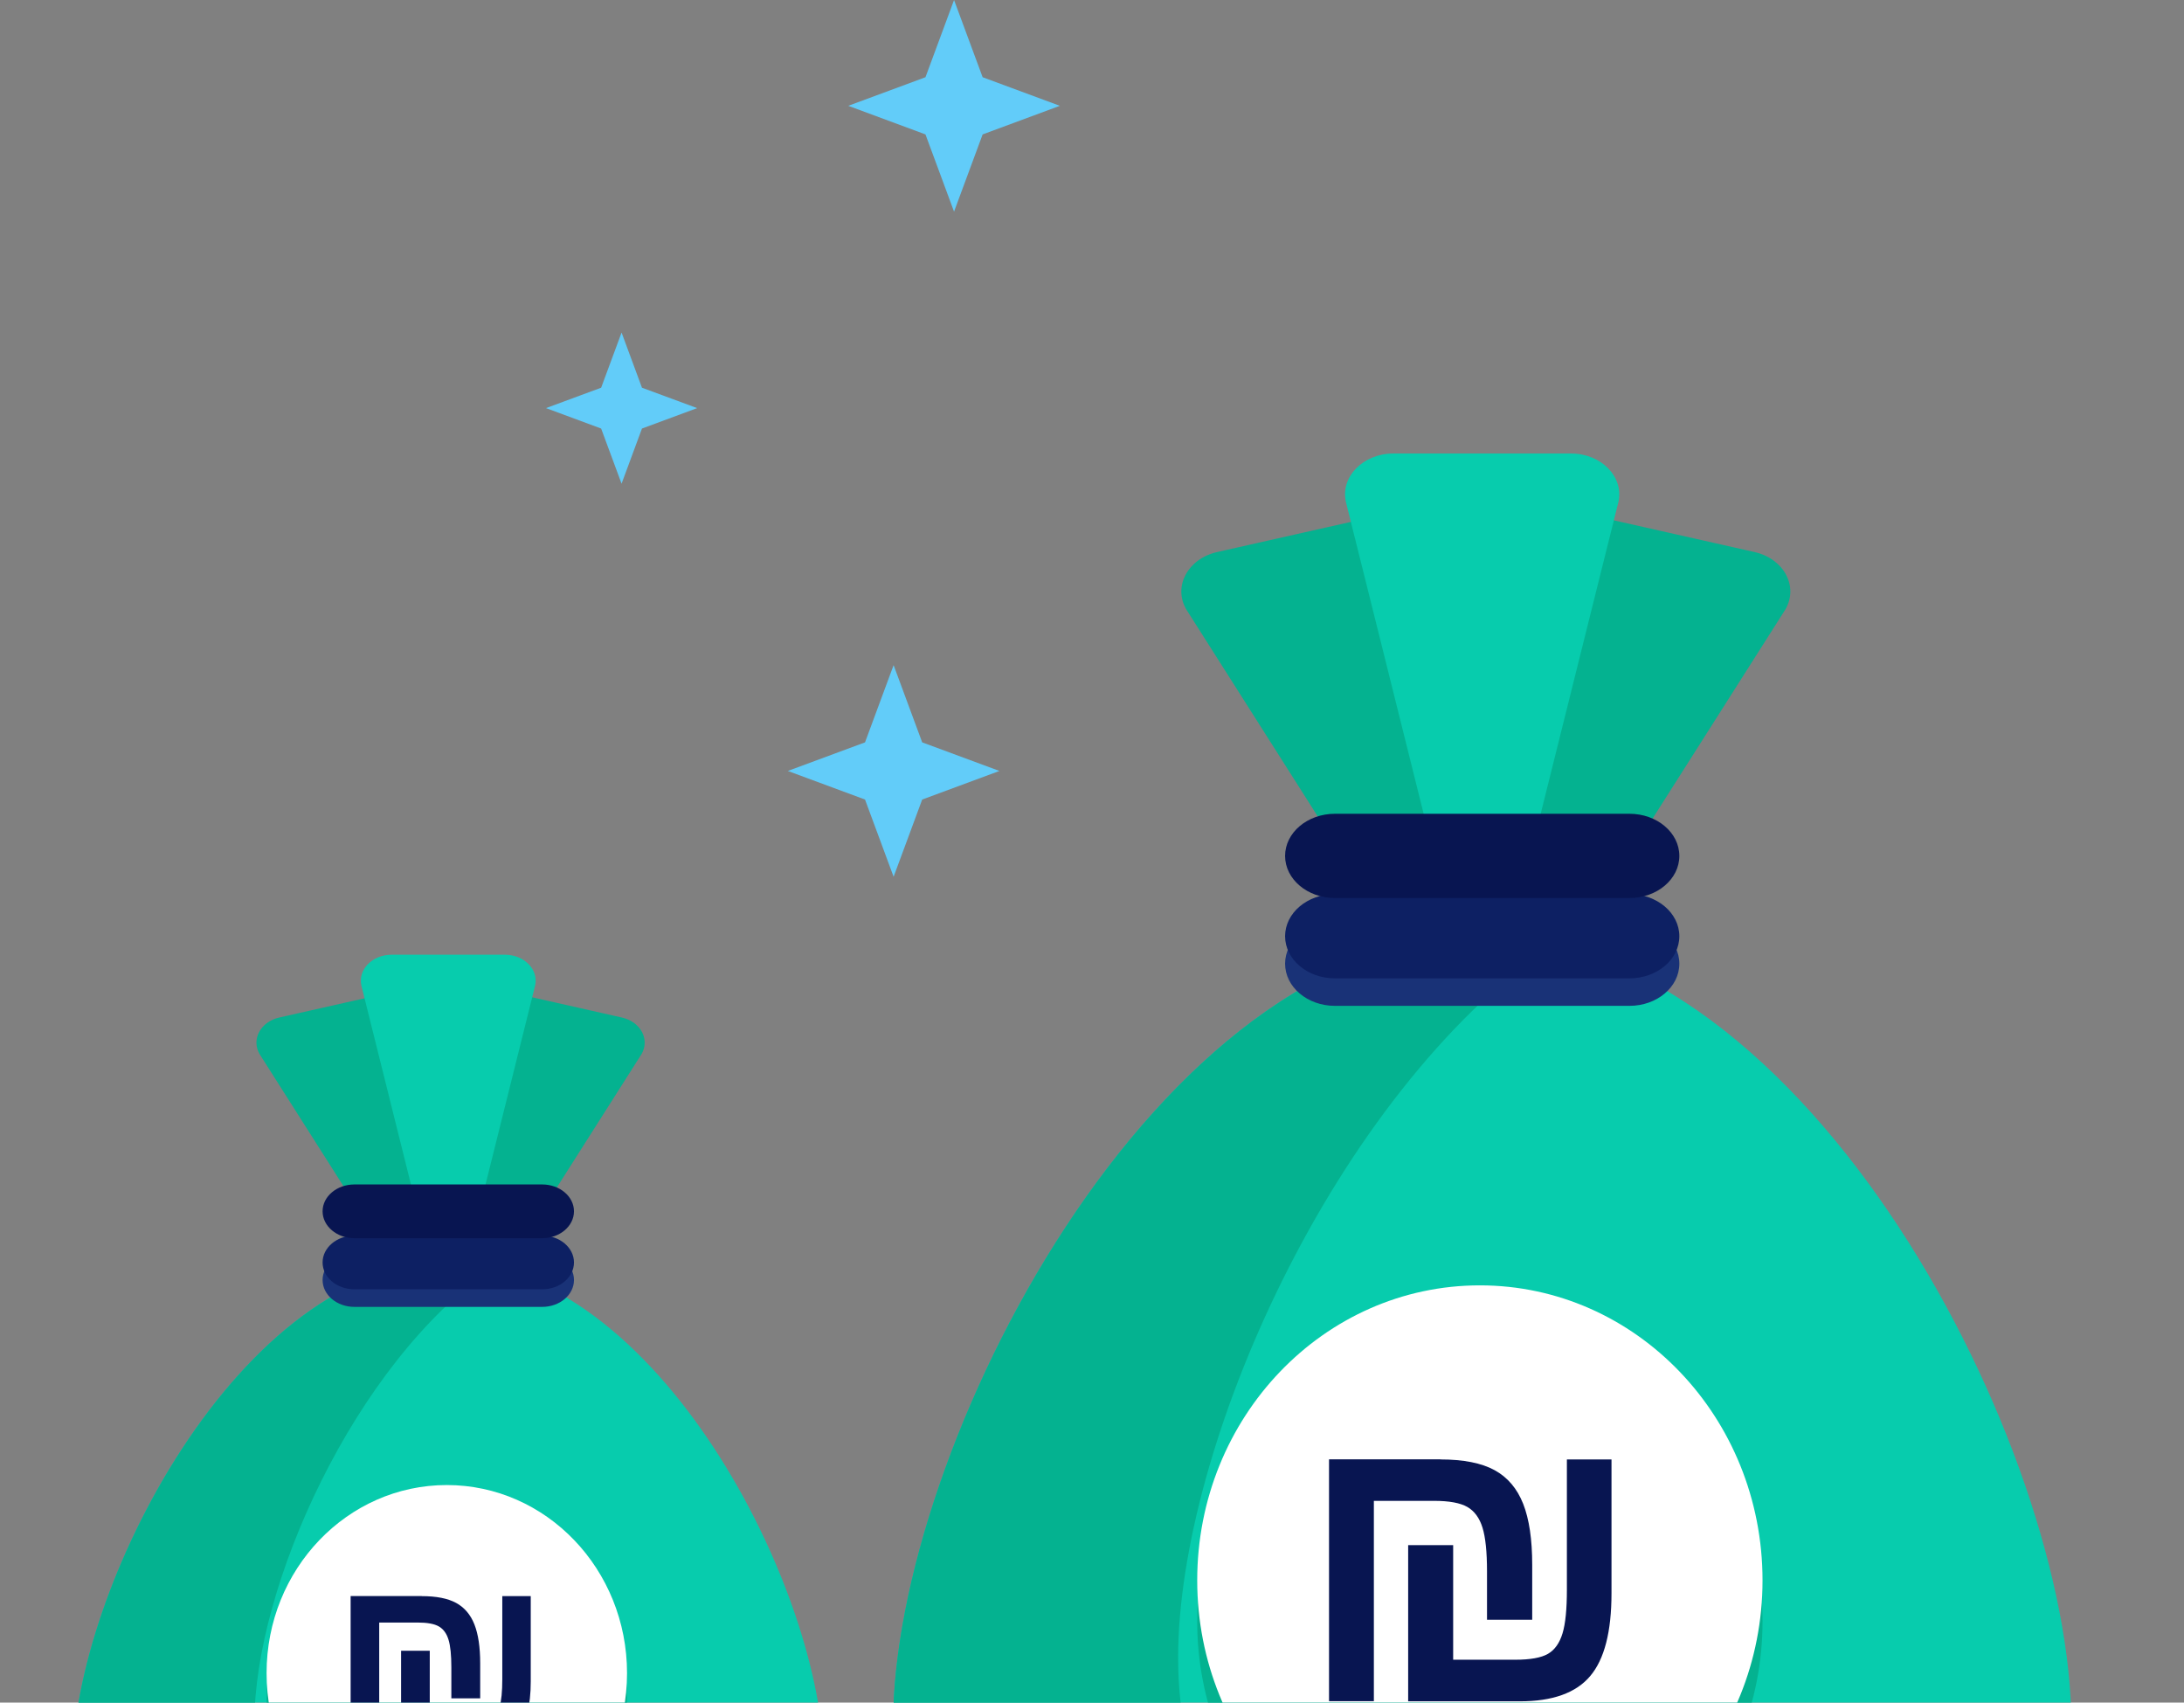
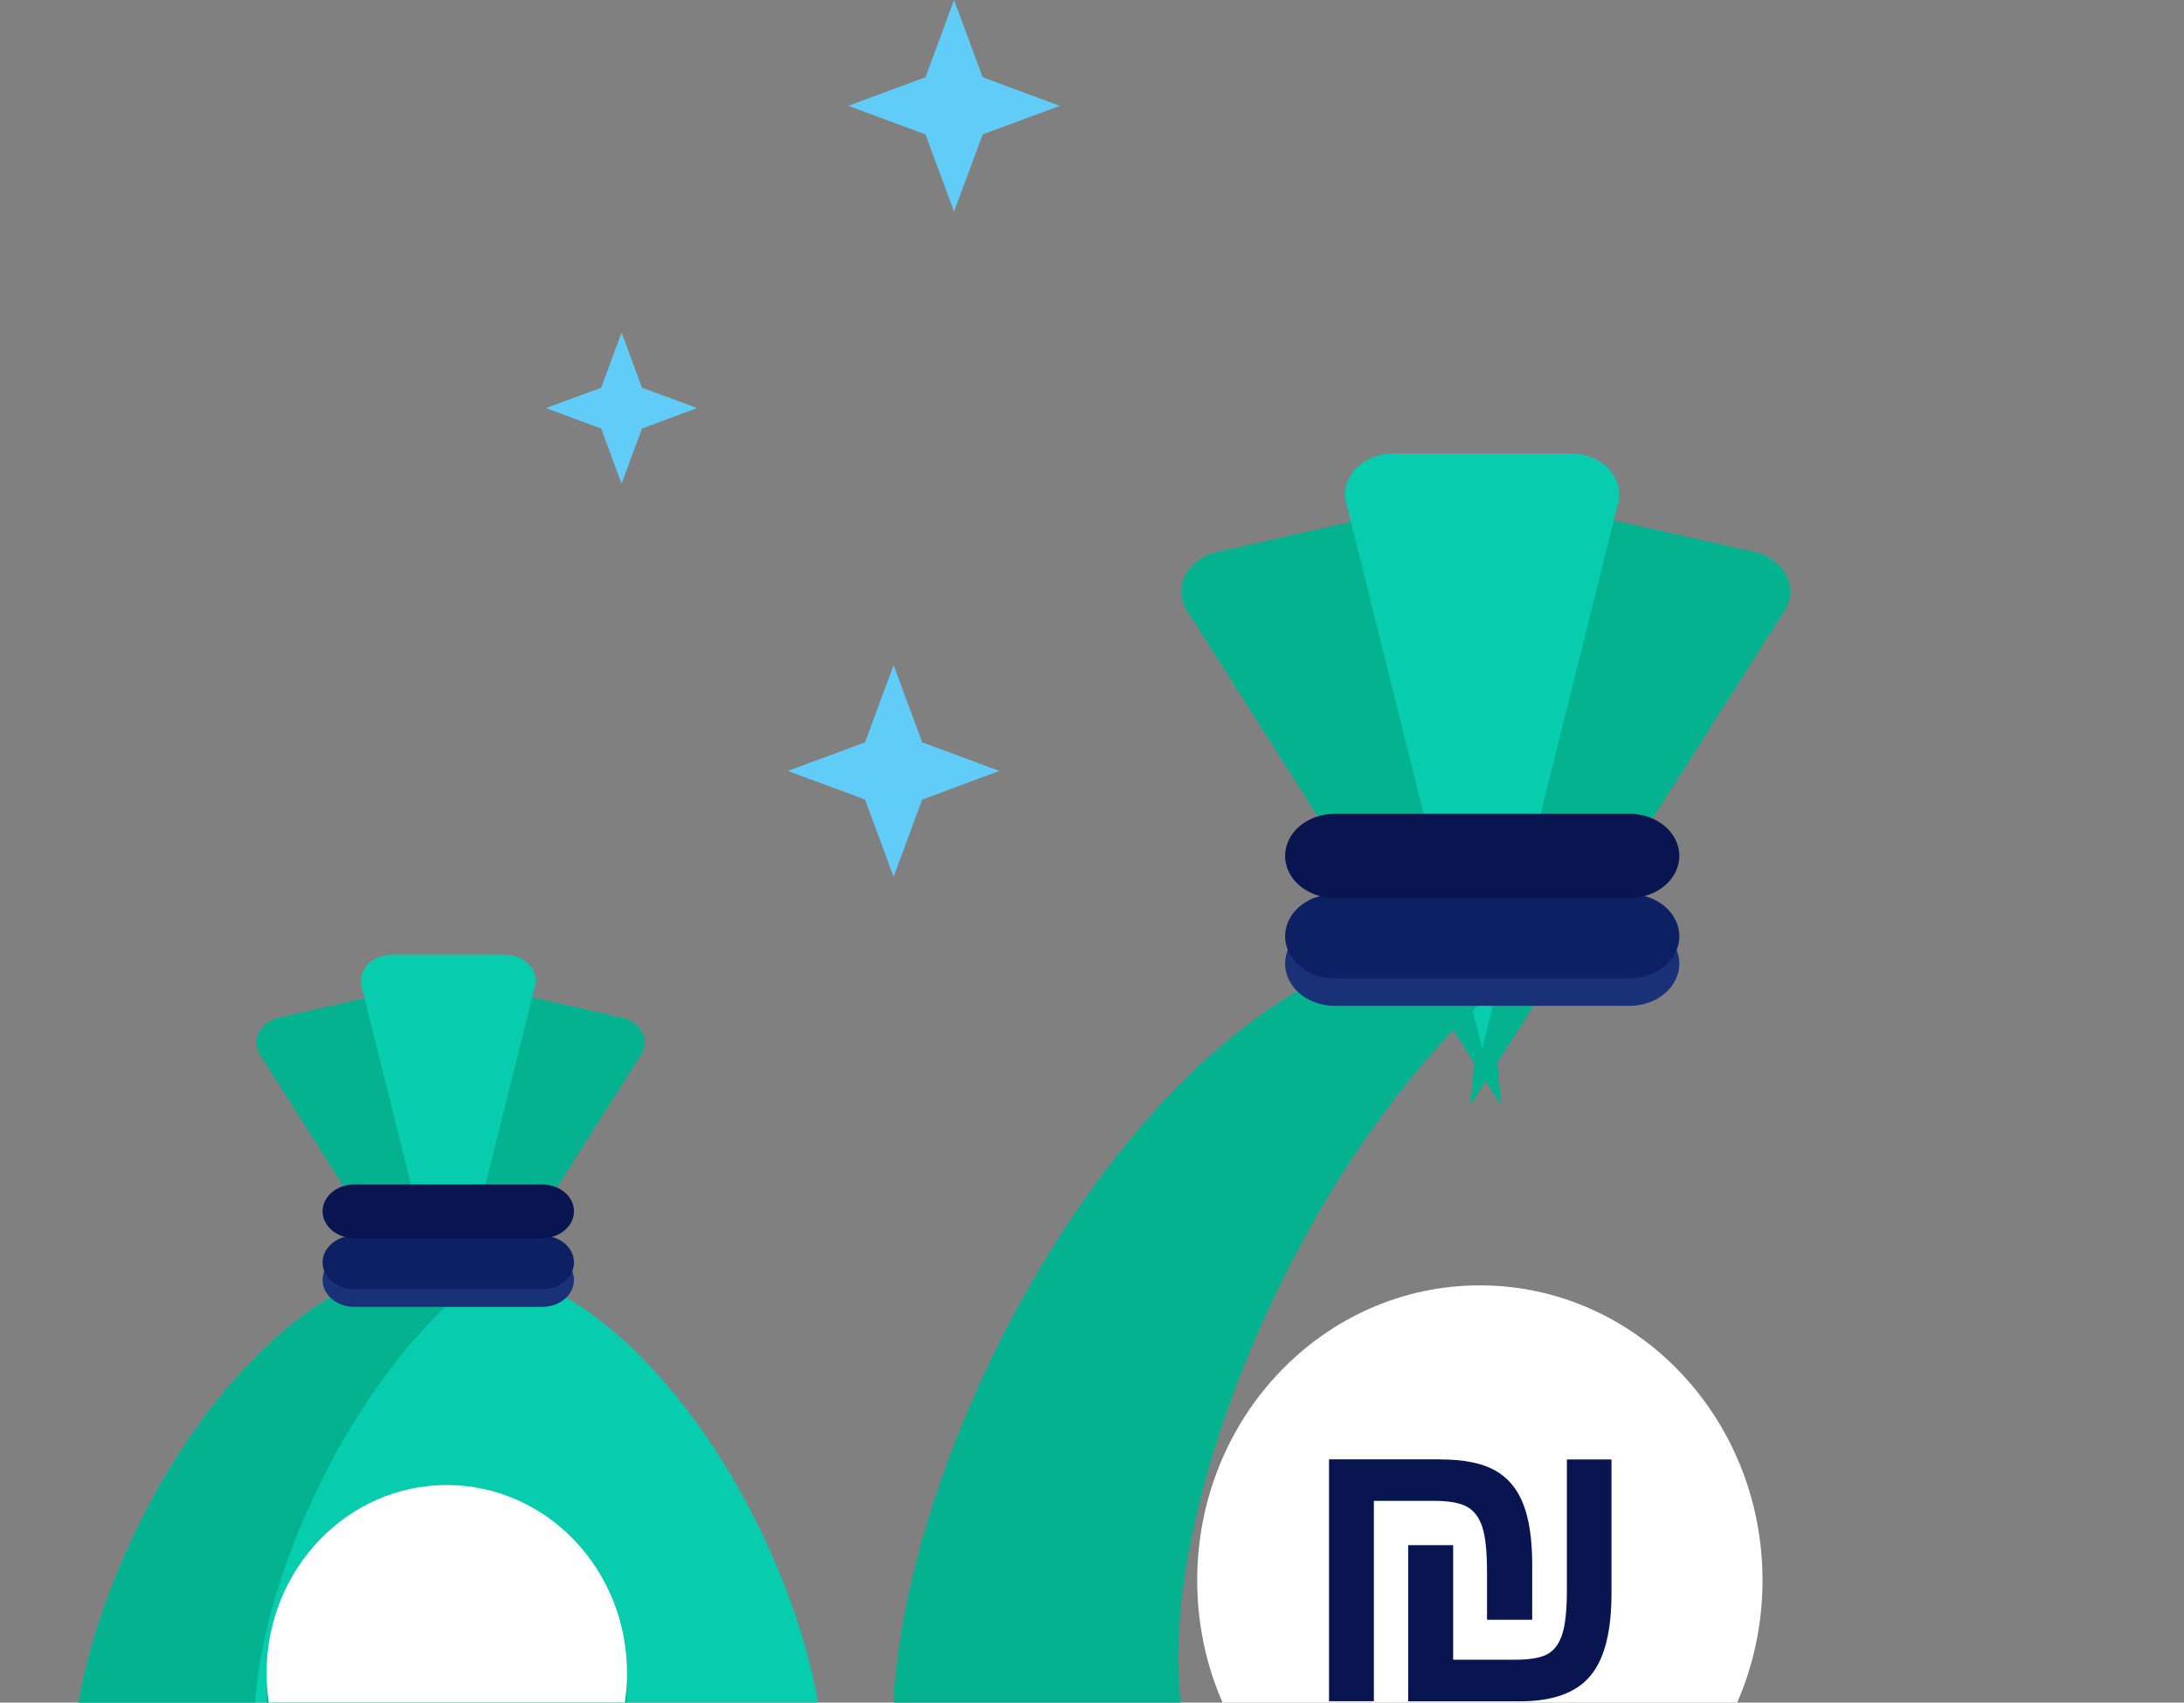
<svg xmlns="http://www.w3.org/2000/svg" width="68" height="53" viewBox="0 0 68 53" fill="none">
  <rect x="0" y="0" width="68" height="53" fill="#808080" stroke="none" />
  <path d="M46.745 34.415L45.127 17.118C45.059 16.323 44.15 15.776 43.238 15.981L37.9 17.184C36.987 17.389 36.521 18.247 36.932 18.965L46.745 34.415Z" fill="#04B290" />
  <path d="M45.779 34.415L47.398 17.118C47.465 16.323 48.374 15.776 49.287 15.981L54.625 17.184C55.538 17.389 56.003 18.247 55.593 18.965L45.779 34.415Z" fill="#04B290" />
  <path d="M46.149 32.634L50.39 15.627C50.567 14.844 49.856 14.117 48.911 14.117H43.385C42.441 14.117 41.729 14.844 41.906 15.627L46.147 32.634H46.149Z" fill="#07CCAD" />
-   <path d="M28.998 58.832C28.998 58.832 29.003 58.831 29.007 58.829C28.236 57.326 27.808 55.605 27.808 53.664C27.808 45.108 36.02 29.145 46.149 29.145C56.279 29.145 64.491 45.108 64.491 53.664C64.491 54.72 64.365 55.71 64.125 56.637C63.791 57.926 64.282 59.293 65.445 60.173C67.326 61.595 68.181 63.417 67.558 64.569C66.71 66.137 62.943 66.77 59.453 65.421C59.293 65.359 59.134 65.293 58.98 65.226C57.871 64.743 56.582 64.677 55.43 65.085C52.707 66.047 49.536 66.531 46.149 66.531C42.763 66.531 39.564 66.042 36.835 65.071C35.613 64.636 34.245 64.698 33.068 65.212C32.904 65.285 32.737 65.354 32.566 65.419C29.074 66.769 25.31 66.135 24.461 64.567C23.612 62.998 25.506 60.178 28.998 58.829V58.832Z" fill="#07CCAD" />
  <path d="M26.722 60.057C27.983 59.143 28.594 57.748 28.24 56.377C28.006 55.464 27.807 54.456 27.807 53.664C27.807 45.108 36.02 29.145 46.149 29.145C46.887 29.145 47.614 29.231 48.33 29.391C41.511 34.127 36.682 45.042 36.682 51.601C36.682 53.543 37.108 55.263 37.881 56.767C37.878 56.767 37.871 56.767 37.873 56.77C39.562 60.359 41.934 61.064 43.72 62.177C46.836 63.702 50.759 64.47 55.024 64.47C55.729 64.47 56.42 64.441 57.105 64.399C54.047 65.814 50.26 66.531 46.149 66.531C42.747 66.531 39.563 66.042 36.834 65.071C35.613 64.636 34.244 64.698 33.068 65.212C32.904 65.285 32.736 65.354 32.566 65.419C29.074 66.769 25.309 66.135 24.46 64.567C23.82 63.385 24.738 61.493 26.724 60.054L26.722 60.057Z" fill="#04B290" />
-   <path d="M46.076 59.664C41.216 59.664 37.276 55.553 37.276 50.481C37.276 45.41 41.216 41.299 46.076 41.299C50.937 41.299 54.877 45.41 54.877 50.481C54.877 55.553 50.937 59.664 46.076 59.664Z" fill="#04B290" />
  <path d="M46.076 58.377C41.216 58.377 37.276 54.266 37.276 49.194C37.276 44.123 41.216 40.012 46.076 40.012C50.937 40.012 54.877 44.123 54.877 49.194C54.877 54.266 50.937 58.377 46.076 58.377Z" fill="white" />
  <path d="M41.564 31.311H50.734C51.592 31.311 52.287 30.724 52.287 29.999C52.287 29.274 51.592 28.688 50.734 28.688H41.564C40.707 28.688 40.012 29.274 40.012 29.999C40.012 30.724 40.707 31.311 41.564 31.311Z" fill="#193277" />
  <path d="M41.564 30.455H50.734C51.592 30.455 52.287 29.868 52.287 29.144C52.287 28.419 51.592 27.832 50.734 27.832H41.564C40.707 27.832 40.012 28.419 40.012 29.144C40.012 29.868 40.707 30.455 41.564 30.455Z" fill="#0D2063" />
  <path d="M41.564 27.955H50.734C51.592 27.955 52.287 27.368 52.287 26.644C52.287 25.919 51.592 25.332 50.734 25.332H41.564C40.707 25.332 40.012 25.919 40.012 26.644C40.012 27.368 40.707 27.955 41.564 27.955Z" fill="#081551" />
  <path d="M44.849 45.431C45.565 45.431 46.126 45.542 46.533 45.764C46.941 45.987 47.237 46.337 47.425 46.813C47.613 47.29 47.706 47.923 47.706 48.712V50.422H46.299V48.917C46.299 48.31 46.252 47.856 46.159 47.556C46.066 47.254 45.909 47.04 45.69 46.912C45.469 46.784 45.122 46.72 44.649 46.72H42.776V52.957H41.38V45.428H44.849V45.431ZM43.844 52.959V48.099H45.245V51.666H47.173C47.646 51.666 47.988 51.604 48.198 51.482C48.409 51.359 48.559 51.145 48.65 50.845C48.742 50.544 48.786 50.089 48.786 49.483V45.431H50.175V49.594C50.175 50.791 49.955 51.651 49.511 52.175C49.068 52.7 48.338 52.961 47.318 52.961H43.844V52.959Z" fill="#081551" />
  <path d="M14.337 42.66L13.305 31.632C13.262 31.125 12.682 30.776 12.101 30.907L8.697 31.674C8.115 31.804 7.818 32.351 8.08 32.809L14.337 42.66Z" fill="#04B290" />
  <path d="M13.72 42.66L14.752 31.632C14.795 31.125 15.375 30.776 15.957 30.907L19.36 31.674C19.942 31.804 20.239 32.351 19.977 32.809L13.72 42.66Z" fill="#04B290" />
  <path d="M13.957 41.525L16.661 30.681C16.775 30.182 16.321 29.719 15.719 29.719H12.195C11.593 29.719 11.139 30.182 11.252 30.681L13.956 41.525H13.957Z" fill="#07CCAD" />
-   <path d="M3.022 58.228C3.022 58.228 3.025 58.227 3.028 58.225C2.536 57.267 2.263 56.17 2.263 54.932C2.263 49.477 7.499 39.299 13.958 39.299C20.416 39.299 25.652 49.477 25.652 54.932C25.652 55.606 25.572 56.237 25.419 56.828C25.206 57.65 25.519 58.521 26.261 59.083C27.459 59.989 28.005 61.151 27.608 61.885C27.067 62.885 24.665 63.289 22.44 62.429C22.338 62.389 22.236 62.347 22.139 62.304C21.431 61.996 20.61 61.954 19.875 62.214C18.139 62.828 16.117 63.136 13.958 63.136C11.798 63.136 9.759 62.825 8.018 62.205C7.24 61.928 6.367 61.968 5.617 62.295C5.513 62.342 5.406 62.386 5.297 62.428C3.071 63.288 0.67 62.884 0.129 61.884C-0.412 60.884 0.796 59.086 3.022 58.225V58.228Z" fill="#07CCAD" />
+   <path d="M3.022 58.228C3.022 58.228 3.025 58.227 3.028 58.225C2.536 57.267 2.263 56.17 2.263 54.932C2.263 49.477 7.499 39.299 13.958 39.299C20.416 39.299 25.652 49.477 25.652 54.932C25.652 55.606 25.572 56.237 25.419 56.828C25.206 57.65 25.519 58.521 26.261 59.083C27.459 59.989 28.005 61.151 27.608 61.885C22.338 62.389 22.236 62.347 22.139 62.304C21.431 61.996 20.61 61.954 19.875 62.214C18.139 62.828 16.117 63.136 13.958 63.136C11.798 63.136 9.759 62.825 8.018 62.205C7.24 61.928 6.367 61.968 5.617 62.295C5.513 62.342 5.406 62.386 5.297 62.428C3.071 63.288 0.67 62.884 0.129 61.884C-0.412 60.884 0.796 59.086 3.022 58.225V58.228Z" fill="#07CCAD" />
  <path d="M1.571 59.009C2.375 58.426 2.764 57.537 2.539 56.662C2.389 56.08 2.263 55.437 2.263 54.932C2.263 49.477 7.499 39.299 13.957 39.299C14.428 39.299 14.891 39.354 15.348 39.456C11 42.475 7.921 49.435 7.921 53.617C7.921 54.855 8.193 55.952 8.686 56.91C8.684 56.91 8.679 56.91 8.68 56.913C9.757 59.201 11.27 59.65 12.408 60.36C14.395 61.333 16.896 61.822 19.616 61.822C20.066 61.822 20.506 61.804 20.942 61.777C18.993 62.679 16.578 63.136 13.957 63.136C11.788 63.136 9.758 62.825 8.018 62.205C7.239 61.928 6.367 61.968 5.617 62.295C5.512 62.342 5.405 62.386 5.297 62.428C3.07 63.288 0.67 62.884 0.129 61.884C-0.28 61.13 0.306 59.924 1.572 59.007L1.571 59.009Z" fill="#04B290" />
  <path d="M13.911 58.76C10.812 58.76 8.3 56.139 8.3 52.906C8.3 49.672 10.812 47.051 13.911 47.051C17.01 47.051 19.523 49.672 19.523 52.906C19.523 56.139 17.01 58.76 13.911 58.76Z" fill="#04B290" />
  <path d="M13.911 57.938C10.812 57.938 8.3 55.317 8.3 52.083C8.3 48.85 10.812 46.228 13.911 46.228C17.01 46.228 19.523 48.85 19.523 52.083C19.523 55.317 17.01 57.938 13.911 57.938Z" fill="white" />
  <path d="M11.034 40.682H16.881C17.428 40.682 17.871 40.308 17.871 39.846C17.871 39.384 17.428 39.01 16.881 39.01H11.034C10.488 39.01 10.044 39.384 10.044 39.846C10.044 40.308 10.488 40.682 11.034 40.682Z" fill="#193277" />
  <path d="M11.034 40.135H16.881C17.428 40.135 17.871 39.761 17.871 39.299C17.871 38.837 17.428 38.463 16.881 38.463H11.034C10.488 38.463 10.044 38.837 10.044 39.299C10.044 39.761 10.488 40.135 11.034 40.135Z" fill="#0D2063" />
  <path d="M11.034 38.544H16.881C17.428 38.544 17.871 38.169 17.871 37.707C17.871 37.245 17.428 36.871 16.881 36.871H11.034C10.488 36.871 10.044 37.245 10.044 37.707C10.044 38.169 10.488 38.544 11.034 38.544Z" fill="#081551" />
-   <path d="M13.129 49.686C13.586 49.686 13.943 49.756 14.203 49.898C14.462 50.04 14.652 50.264 14.771 50.567C14.891 50.871 14.951 51.275 14.951 51.778V52.868H14.053V51.908C14.053 51.521 14.024 51.232 13.964 51.04C13.905 50.848 13.805 50.711 13.665 50.63C13.524 50.548 13.303 50.508 13.002 50.508H11.807V54.484H10.917V49.684H13.129V49.686ZM12.488 54.485V51.387H13.381V53.661H14.611C14.912 53.661 15.13 53.622 15.264 53.544C15.399 53.465 15.494 53.329 15.553 53.138C15.611 52.946 15.639 52.656 15.639 52.269V49.686H16.525V52.34C16.525 53.103 16.384 53.651 16.102 53.986C15.819 54.32 15.354 54.486 14.703 54.486H12.488V54.485Z" fill="#081551" />
  <path d="M27.823 20.705L28.713 23.109L31.117 23.999L28.713 24.889L27.823 27.293L26.933 24.889L24.529 23.999L26.933 23.109L27.823 20.705Z" fill="#62CCF9" />
  <path d="M19.353 10.352L19.988 12.069L21.706 12.704L19.988 13.34L19.353 15.057L18.717 13.34L17 12.704L18.717 12.069L19.353 10.352Z" fill="#62CCF9" />
  <path d="M29.705 0L30.595 2.404L32.999 3.294L30.595 4.184L29.705 6.588L28.815 4.184L26.411 3.294L28.815 2.404L29.705 0Z" fill="#62CCF9" />
</svg>